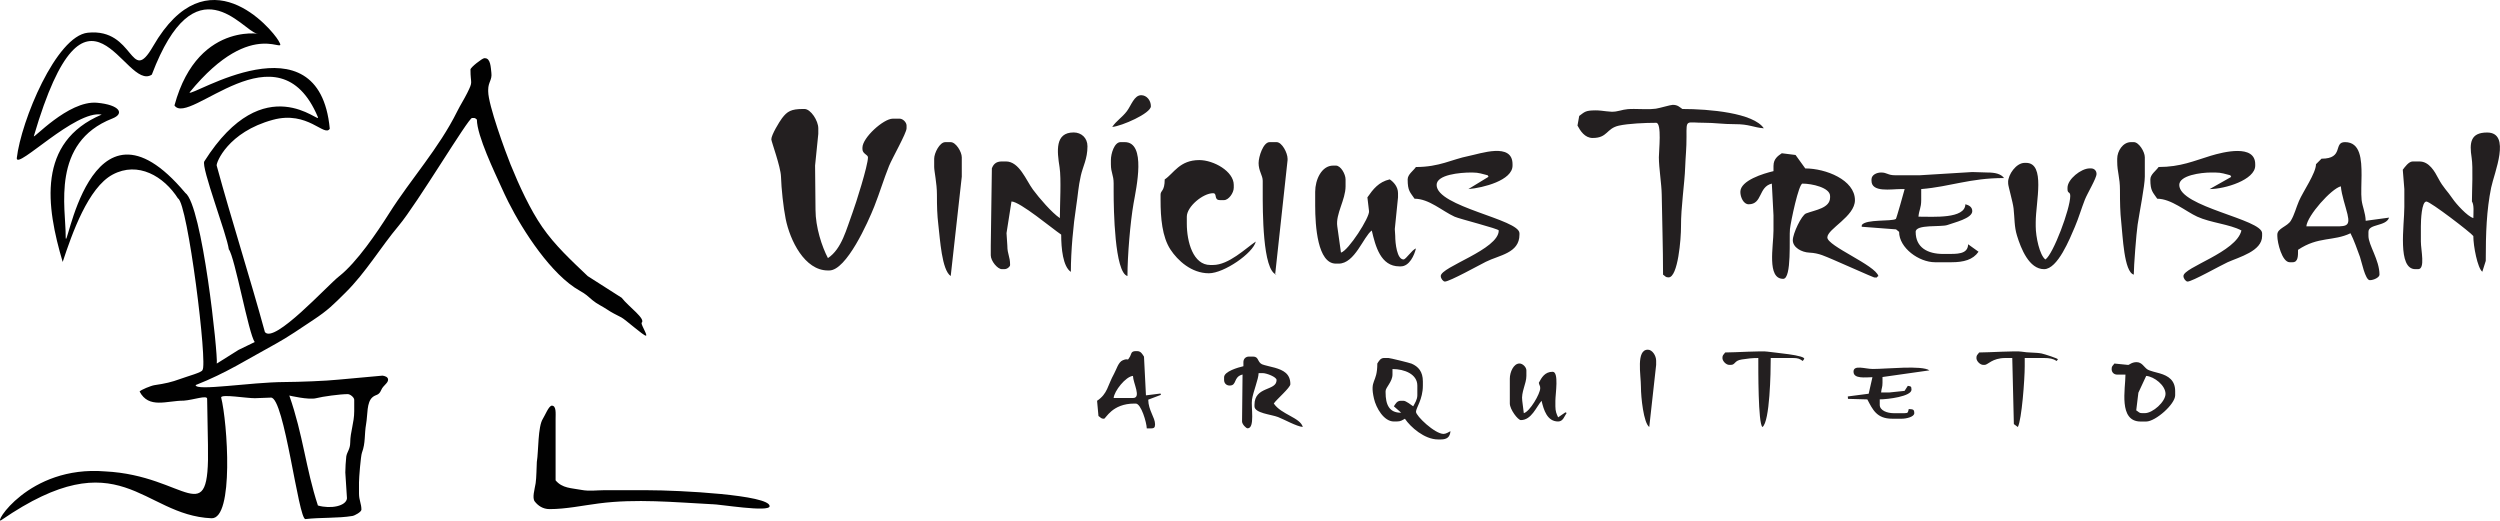
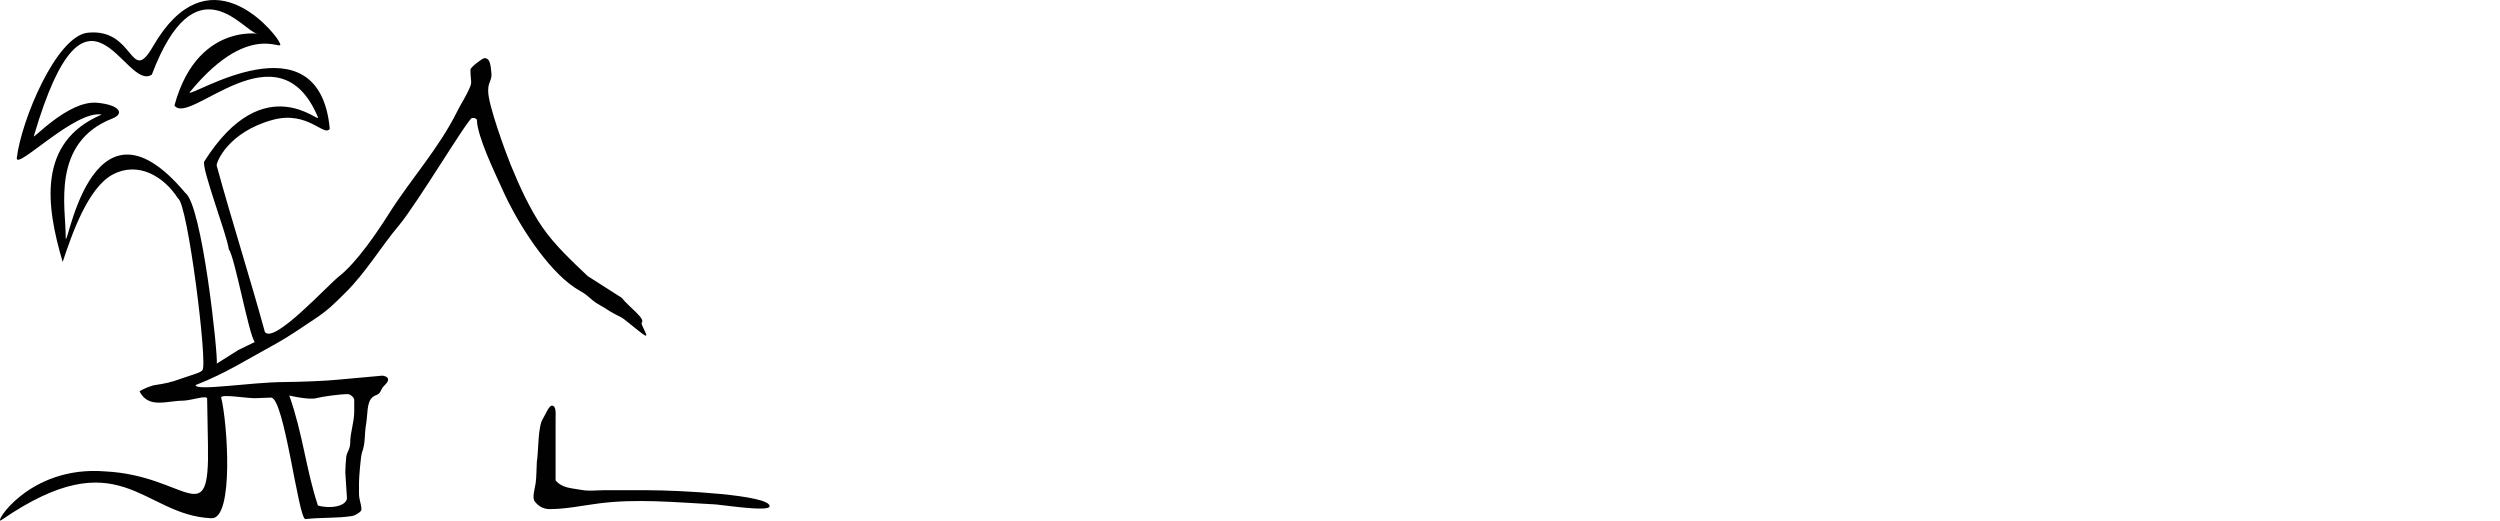
<svg xmlns="http://www.w3.org/2000/svg" id="Camada_2" data-name="Camada 2" viewBox="0 0 754.46 157.09">
  <defs>
    <style>      .cls-1 {        fill: #231f20;      }      .cls-1, .cls-2 {        fill-rule: evenodd;      }      .cls-2 {        fill: #010101;      }    </style>
  </defs>
  <g id="Camada_1-2" data-name="Camada 1">
-     <path class="cls-1" d="M232.77,42.06c0-1.35,2.44-5.33,3.22-6.37,1.59-2.11,2.79-2.8,6.37-2.8h.42c1.88,0,4.17,3.54,4.17,5.83v1.67l-.97,9.57.13,13.35c0,5.23,1.93,11.13,3.75,14.58,4.22-2.83,5.56-8.75,7.45-13.8.93-2.49,4.63-14.13,4.63-16.61,0-.82-1.67-1.03-1.67-2.5v-.42c0-3,6.36-8.75,9.16-8.75h2.08c.97,0,2.08,1.11,2.08,2.08v.83c0,1.43-4.36,9.07-5.29,11.37-1.66,4.14-2.79,8.01-4.45,12.21-1.89,4.76-8.4,19.32-13.59,19.32h-.42c-7.02,0-11.44-9.09-12.74-15.59-.7-3.5-1.29-9.04-1.41-12.75-.1-3-2.92-10.61-2.92-11.24M535.21,49.98v1.67c-2.98.69-10,2.81-10,6.25,0,1.62.96,3.75,2.5,3.75,4.21,0,2.9-5.27,7-6.24l.5,9.58v4.58c0,4.74-2.06,14.58,2.92,14.58,2.65,0,1.77-12.49,2.05-15.03.26-2.33,2.65-13.71,3.78-13.71,2.84,0,8.33,1.2,8.33,3.75v.42c0,3.26-4.46,3.77-7.25,4.83-1.38.53-4,6.09-4,8.08,0,2.22,2.69,3.65,4.99,3.75,3,.13,4.82,1.16,7.09,2.08,1.42.57,12.24,5.42,12.5,5.42,1.59,0,.15.13,1.25-.42-.88-3.29-15.41-9.06-15.41-11.66s8.33-6.3,8.33-11.25c0-6.14-8.85-9.58-14.99-9.58l-2.93-4.06-4.15-.52c-1.21.81-2.5,1.74-2.5,3.75M481.47,33.31c-3.1,0-3.26.5-4.89,1.68l-.52,2.9c.84,1.59,2.21,3.75,4.58,3.75,4.58,0,4.05-2.87,7.93-3.73,2.78-.62,7.85-.85,11.23-.85,1.77,0,.81,8.56.82,10.42.01,3.25.81,8.03.86,11.22.11,7.76.4,15.84.4,24.18.75.5.73.83,1.67.83,2.84,0,3.78-11.73,3.75-15.41-.04-5.76,1.09-12.92,1.26-17.9.11-3.23.42-5.51.4-9.18-.03-5.42-.19-4.15,5.42-4.17,3-.01,5.59.43,9.16.42,4.34-.02,5.58.99,8.75,1.25-3.11-4.64-16.42-5.83-24.58-5.83-.9-.6-1.39-1.25-2.92-1.25-.65,0-3.96,1-5.09,1.16-1.72.26-4.73.09-6.58.08-3.16-.02-3.35.41-5.5.76-1.81.29-3.81-.34-6.17-.34M700.6,47.89c6.88,0,3.46-5,7.08-5,4.69,0,5.01,5.21,5,10,0,2.14-.2,5.48.02,7.47.22,1.93,1.17,3.93,1.23,6.27l7.06-.96c-.92,2.72-6.23,1.82-6.23,4.3v1.25c0,2.73,3.33,7.24,3.33,11.66,0,.83-1.73,1.67-2.92,1.67-1.4,0-2.51-5.79-2.97-7.03-.77-2.08-1.85-5.21-2.86-7.13-5.17,2.48-9.71.9-15.83,5,0,1.78.08,3.75-1.67,3.75h-.83c-2.33,0-3.75-5.93-3.75-7.92v-.42c0-1.92,3.02-2.41,4.1-4.23,1.07-1.79,1.55-3.86,2.43-5.91,1.2-2.81,5.14-8.43,5.14-11.11l1.67-1.67M703.1,68.31c4.71,0,6.28.35,5.33-3.66-.55-2.31-1.78-5.8-2-8.42-2.81.65-10.15,8.85-10.41,12.08h7.08ZM746,60.81c.69,1.09.42,3.22.42,5-1.78-.47-5.26-4.35-6.25-5.83-1.6-2.39-2.83-3.31-4.3-6.11-1.1-2.1-2.78-5.14-5.7-5.14h-2.08c-1.17,0-2.4,1.74-2.97,2.5l.47,5.83v5.42c0,5.55-2.17,18.75,3.33,18.75h.83c2.22,0,.83-5.78.83-8.33v-4.58c0-1.87.22-7.5,1.67-7.5,1.2,0,13.52,9.46,14.16,10.41,0,3.05,1.26,9.62,2.71,10.78l1.04-3.28c0-8.45.24-15.28,1.63-22.11.88-4.33,6.17-16.63-1.22-16.63-5.02,0-5.38,3.08-4.67,7.59.47,3.01.09,9.83.09,13.24M319.83,65.81c-2.4-1.61-6.22-6.05-8.09-8.58-2.08-2.81-4.13-8.51-8.16-8.51h-1.25c-1.85,0-2.59.98-3,2.09l-.33,23.32v2.92c0,1.71,2.04,4.17,3.33,4.17h.83c.8,0,1.67-.74,1.67-1.25,0-2.66-.83-3.17-.83-5.83l-.25-3.79,1.5-9.55c2.61.06,12.31,8.2,15,10,0,4.15.52,9.64,2.92,11.25,0-6.3.74-14.21,1.59-19.66.61-3.95.61-5.77,1.42-9.41.62-2.77,2-5.02,2-8.84,0-2.53-1.85-4.17-4.17-4.17-5.68,0-5.02,5.64-4.25,10.5.54,3.42.09,11.42.09,15.33M396.9,57.89v4.17c0,6.19.73,17.5,6.25,17.5h.83c4.9,0,7.47-8.14,10-10,1.1,4.73,2.67,10.83,8.33,10.83h.42c2.61,0,4.11-3.38,4.58-5.42-1.24.45-3.01,3.33-3.75,3.33-1.96,0-2.5-4.85-2.5-7.08l-.13-2.1.97-9.57v-1.25c0-1.93-1.32-3.38-2.5-4.17-3.35.78-5.02,2.96-6.74,5.43l.49,4.16c.25,1.84-6.23,11.94-8.47,12.52l-1.11-7.94c-.54-3.71,2.5-8.01,2.5-12.08v-2.08c0-1.58-1.44-4.17-2.92-4.17h-.83c-3.47,0-5.42,4.23-5.42,7.91M651.44,50.39c-.76,1.13-2.5,2.24-2.5,3.75,0,3.52.76,3.86,2.08,5.83,4.22,0,8.63,3.85,12.08,5.42,4.12,1.87,9.74,2.26,13.33,4.16-1.53,6.58-17.5,11.1-17.5,13.75,0,.8.74,1.67,1.25,1.67,1.37,0,10.05-4.92,12.08-5.83,3.49-1.57,10.41-3.34,10.41-7.92v-.83c0-4.26-25-7.93-25-14.58,0-2.89,6.52-3.75,9.58-3.75h1.25c1.98,0,3.01.47,4.58.83l.26.5-6.5,3.67c4.64,0,13.75-2.8,13.75-7.08v-.42c0-6.12-9.62-3.7-13.4-2.56-4.99,1.5-9.09,3.4-15.77,3.4M427.31,50.39c-.76,1.13-2.5,2.24-2.5,3.75,0,3.52.76,3.86,2.08,5.83,4.36,0,8.31,3.7,12.08,5.42,1.52.69,13.33,3.64,13.33,4.16,0,5.76-17.5,10.97-17.5,13.75,0,.8.74,1.67,1.25,1.67,1.4,0,10.38-4.98,12.36-5.97,3.98-2.01,10.14-2.57,10.14-8.19v-.42c0-4.22-25-7.97-25-14.58,0-3.11,7.05-3.75,10.41-3.75h.42c1.98,0,3.01.47,4.58.83l.25.46-6.08,3.71c4.49-.37,13.33-2.65,13.33-7.08v-.42c0-6.68-9.72-3.18-13.3-2.47-5.06,1-8.72,3.31-15.86,3.31M351.49,54.14c0,3.63-1.25,3.3-1.25,4.58v1.67c0,5.37.47,11.08,2.99,14.92,2.16,3.29,6.32,7.16,11.59,7.16,4.55,0,13.35-6.07,14.16-9.58-3.04,2.04-8.15,7.08-12.91,7.08h-.83c-5.16,0-7.08-6.93-7.08-12.5v-2.08c0-3.05,4.89-7.08,7.92-7.08,1.37,0,.12,2.08,2.08,2.08h1.25c1.33,0,2.92-2.12,2.92-3.75v-.83c0-4.12-6.09-7.5-10.41-7.5-5.93,0-7.68,4-10.41,5.83M564.79,54.14v.42c0,3.59,5.95,2.5,8.75,2.5h1.25c-.15.63-2.48,8.92-2.65,9.02-1.41.82-8.94,0-10.27,1.81l-.04.54,10.37.79.92.75c0,4.86,6,9.17,10.83,9.17h5c3.61,0,6.45-.72,8.14-3.17l-3.14-2.25c-.07,3.1-3.43,2.92-6.67,2.92h-.83c-4.7,0-8.33-1.9-8.33-6.67,0-2.36,7.71-1.38,9.59-2.07,1.96-.73,7.49-1.97,7.49-4.18,0-1.28-1.03-1.8-2.08-2.08-.1,4.46-9.56,3.75-14.16,3.75.17-2.02.83-2.61.83-5v-3.33c8.92-.74,14.64-3.33,25-3.33-.94-1.29-2.78-1.67-5-1.67l-4.59-.14-15.82.97h-7.5c-2.17,0-2.41-.83-4.17-.83-1.4,0-2.92.74-2.92,2.08M606.03,54.98v.42c0,.76,1.43,5.59,1.64,7.53.33,3.08.19,5.44,1.02,8.15,1.21,3.96,3.66,10.15,8.18,10.15,4.11,0,7.79-9.25,9.3-12.78,1.14-2.66,1.94-5.47,3.02-8.22.75-1.89,3.51-6.44,3.51-7.74,0-.98-.69-1.67-1.67-1.67h-.42c-2.56,0-6.67,3.27-6.67,5.83v.42c0,1.45.83.64.83,2.08,0,3.86-5.14,17.58-7.5,19.16-1.74-1.28-2.92-6.84-2.92-10v-1.25c0-6.05,3.05-17.91-2.92-17.91h-.42c-2.55,0-5,3.52-5,5.83M281.92,47.89v2.5c0,1.32.83,4.91.83,8.33,0,3.62.06,6.05.43,9.15.52,4.36,1.03,13.62,3.73,15.43l3.34-29.99v-5.83c0-1.7-1.81-4.58-3.33-4.58h-1.67c-1.66,0-3.33,3.28-3.33,5M638.94,47.89v.83c0,3.31.84,4.72.83,8.75,0,3.64.05,6.56.39,9.61.45,4.04.83,15.01,3.78,15.8,0-2.57.77-12.47,1.16-15.09.57-3.78,2.17-11.78,2.17-14.49v-5.83c0-1.7-1.81-4.58-3.33-4.58h-.83c-2.5,0-4.17,2.74-4.17,5M379.82,49.14c0,2.52,1.25,3.75,1.25,5.42v3.33c0,5.5-.09,23.86,4.17,25l-.42-.05,3.75-34.53v-.42c0-1.72-1.67-5-3.33-5h-2.08c-1.95,0-3.33,4.43-3.33,6.25M335.25,48.31v1.25c0,2.66.83,3.17.83,5.83v2.5c0,5.19.28,24.38,4.17,25.41,0-6.06.85-16.28,1.84-21.91.83-4.72,3.92-18.5-2.67-18.5h-1.25c-1.87,0-2.92,3.44-2.92,5.42M335.66,38.31c2.83-.24,11.66-4.1,11.66-6.25,0-1.78-1.28-3.33-2.92-3.33-2.13,0-3.02,3.09-4.33,4.83-1.41,1.87-3.18,2.9-4.42,4.75" />
-     <path class="cls-1" d="M375.24,109.28c0-.98.69-1.67,1.67-1.67h1.25c1.76,0,1.25,1.61,2.68,2.32.48.25,3.21.84,3.94,1.06,2.41.72,4.63,1.72,4.63,4.95,0,1.05-4.16,4.58-5,5.83,2.23,3.33,7.99,4.24,8.75,7.08-1.87-.16-5.55-2.24-7.44-2.98-2.1-.82-7.14-1.16-7.14-3.27v-.42c0-5.73,6.67-4.08,6.67-7.5,0-.93-3.06-2.08-4.17-2.08h-1.25c-.04,1.85-1.63,5.56-2,8-.33,2.18.96,8.66-1.33,8.66-.45,0-1.67-1.22-1.67-2.08l.15-14.16c-2.89.73-1.59,3.33-3.9,3.33-.97,0-1.67-.69-1.67-1.67v-.83c0-1.76,4.22-2.96,5.83-3.33v-1.25M420.65,127.2c-3.03,0-5.37-4.1-6.01-6.91-1.36-5.95,1.01-4.45,1.01-10.59.48-.71.91-1.67,2.08-1.67h1.25c.44,0,6.49,1.48,7.03,1.72,2.01.88,3.39,2.38,3.39,5.36v1.25c0,4.17-2.08,6.75-2.08,7.92,0,1.24,5.68,6.67,8.33,6.67.71,0,1.56-.55,2.08-.83-.15,1.77-1.04,2.5-2.92,2.5h-.83c-4.11,0-8.32-3.75-10-6.25-.82.43-1.23.83-2.5.83h-.83ZM420.23,113.03c0,2.16-2.08,3.9-2.08,5v.42c0,3.57,1.04,6.17,4.7,6.1l-2.2-1.93c.48-.71.91-1.67,2.08-1.67h.83c.74,0,2.32,1.27,2.92,1.67.49-.92,1.25-2.03,1.25-3.33v-2.92c0-3.47-3.9-5-7.5-5v1.67ZM331.08,120.95c3.22-2.16,3.12-4.54,5.14-8.19.75-1.35,1.26-3.47,2.62-4.04,1.99-.84,1.14.6,2.19-1.14.39-.64.21-1.62,1.71-1.62h.42c1.18,0,1.61.96,2.08,1.67l.59,11.68,4.4-.55.12.4-3.83,1.45c.05,3.24,2.06,5.36,2.06,7.43,0,.96-.29,1.25-1.25,1.25h-1.25c-.04-1.77-1.71-7.5-3.33-7.5h-.42c-6.76,0-8.61,4.58-9.16,4.58-.93,0-.91-.33-1.67-.83l-.42-4.58M341.91,120.11c2.63,0,.05-4.49,0-6.67-2.2.18-5.66,4.58-5.83,6.67h5.83ZM642.27,110.12c.26.04,1.03-.83,2.5-.83,1.65,0,2.25,1.5,3.25,2.17.75.5,2.74.91,3.78,1.22,2.58.76,4.63,2.08,4.63,5.36v1.25c0,2.7-5.95,7.92-8.75,7.92h-1.67c-6.76,0-4.58-9.91-4.58-14.16h-2.5c-.98,0-1.67-.69-1.67-1.67s.33-.91.83-1.67l4.17.42M653.52,118.86c0-2.54-3.38-5.21-5.83-5.42l-2.36,5.07-.65,5.33c.85.51.83.84,1.76.84h.83c2.42,0,6.25-3.45,6.25-5.83ZM455.64,114.28v7.5c0,1.75,2.43,5,3.33,5,3.21,0,4.67-4.02,6.25-5.83.65,2.77,1.69,6.25,5,6.25,1.51,0,1.88-1.6,2.57-2.57l-.36-.2-2.21,1.52c-.48-1.01-.83-1.82-.83-3.33v-1.67c0-2.06,1.13-8.75-.83-8.75-2.37,0-3.34,1.77-4.17,3.33.27,1.12.42.79.42,1.67,0,1.59-3.1,6.99-4.95,7.49l-.47-3.74c-.39-2.58,1.25-5.14,1.25-7.5v-1.67c0-.97-1.11-2.08-2.08-2.08-1.77,0-2.92,2.58-2.92,4.58M559.37,112.2c0,2.18,3.59,1.67,5.7,1.63l-1.13,4.99-6.3.82.05.73,5.84.16c1.62,3.07,2.81,5.83,7.5,5.83h2.92c1.37,0,3.75-.56,3.75-1.67,0-1.26-.49-1.15-1.67-1.25-.25.93-.1,1.25-1.25,1.25h-3.33c-1.88,0-4.17-.79-4.17-2.5v-1.67c2.46,0,9.58-.9,9.58-2.92,0-1.15-.32-1-1.11-1.16l-.98,1.52-4.58.48h-2.5c.11-1.3.42-1.48.42-2.92v-1.74s14.16-2.01,14.16-2.01c-2.29-1.59-12.84-.42-17.08-.42-2.31,0-5.83-1.36-5.83.83M520.63,106.37c-.5.75-.83.73-.83,1.67s1.11,2.08,2.08,2.08h.42c1.46,0,1.01-1.31,3.36-1.64,1.9-.27,2.93-.44,4.97-.44,0,3.2-.09,19.85,1.25,20.83,2.24-1.64,2.5-16.45,2.5-20.83h6.67c1.54,0,2.02.21,2.99.9l.35-.49c1.24-1.24-9.67-2.09-11-2.33-1.49-.28-9.89.25-12.75.25M597.28,106.37c-.5.75-.83.73-.83,1.67s1.11,2.08,2.08,2.08h.42c.95,0,2.25-2.08,6.25-2.08h2.07s.48,19.94.48,19.94l1.2.89c1.19-2.24,2.08-14.45,2.08-18.33v-2.5h5.83c1.64,0,2.77.21,3.82.9l.35-.49c.22-.22-4.05-1.6-4.89-1.77-1.78-.36-4.04-.18-6.11-.56-1.49-.28-9.89.25-12.75.25M497.72,128.86l2.08-18.75v-1.25c0-1.52-1.15-3.33-2.5-3.33-3.61,0-2.1,7.54-2.09,11.26,0,3.12.8,10.82,2.51,12.07" />
    <path class="cls-2" d="M162.03,139.27c.5-3.2.28-10.54,1.8-12.89.63-.97,1.79-3.96,2.71-3.96,1.39,0,1.13,2.39,1.13,3.97-.02,4.24,0,8.6,0,12.87,0,1.9,0,3.8,0,5.7,2.02,2.43,4.79,2.31,7.76,2.88,2.45.46,4.58.1,6.68.1h13.31c9.59,0,36.84,1.42,36.84,4.81,0,1.95-15.16-.6-17.44-.6h-.23c-11.24-.59-22.59-1.68-33.83-.23-4.92.63-9.94,1.72-14.91,1.72-2.03,0-3.48-1.04-4.46-2.29-.86-1.09-.04-3.64.26-5.54.24-1.53.27-5.01.36-6.54M87.31,119.38c4.19,11.91,4.93,21.9,8.63,33.17,3.91,1.13,8.57.16,8.77-2.17l-.5-7.8c-.04-.53.18-4.21.29-4.83.23-1.39,1.18-2.19,1.19-4.18.02-3.27,1.21-5.95,1.21-9.51v-3.41c0-.71-1.21-1.71-1.95-1.71-2.28,0-7.61.72-9.5,1.22-2.27.61-8.13-.79-8.13-.79M10.24,41.03c-.69,1.51,10.34-10.81,19.05-10.02,6.85.63,8.41,3.28,4.61,4.76-18.58,7.27-14.02,27.11-14.08,35.46-.06,8.35,6.76-47.99,36.08-13.04,5.15,3.65,9.94,49.16,9.52,51.53l6.4-4.02c.18-.13.37-.2.53-.28l4.53-2.2c-1.82-2.29-6.01-25.69-7.83-27.98-.56-4.42-8.44-24.87-7.39-26.54,18.22-28.8,35.37-10.73,34.27-13.37-12-28.57-38.91,3.02-43.28-3.51,7.32-27.04,29.14-20.79,24.83-21.71-4.31-.91-18.56-22.14-31.66,12.41-8.17,5.47-19.46-36.36-35.59,18.5ZM66.74,119.9c.26-.99,7.41.27,10.17.27l4.86-.18c4.04-.15,8.29,36.91,10.41,36.66,4.55-.53,9.85-.21,14.17-.94.73-.12,2.72-1.22,2.72-1.91,0-1.83-.73-2.8-.73-4.87v-3.41c0-1.39.54-7.96.88-8.87,1.15-3.08.69-5.45,1.27-8.72.5-2.81.12-6.52,1.93-8.06,1.08-.93,1.86-.38,2.65-2.22.6-1.38,2.05-2,2.05-3.07,0-.88-1.08-1.13-1.68-1.22l-13.43,1.22c-3.6.38-11.78.69-16.07.71-10.38.04-26.9,2.83-26.9.92,9.3-3.65,15.67-7.83,24.29-12.52,3.39-1.84,7.86-4.91,11.17-7.11,4.54-3,6.04-4.59,9.76-8.27,6.14-6.07,10.56-13.64,16.09-20.23,5.56-6.63,20.98-32.48,22.11-32.48h.49c.55,0,.54.19.97.49,0,4.86,5.48,16.16,7.31,20.23.7,1.55,1.43,3.13,2.19,4.63,4.43,8.81,13.01,22,21.5,26.76,1.99,1.12,2.31,1.55,3.92,2.91,1.32,1.12,2.91,1.79,4.32,2.74,1.52,1.03,2.72,1.57,4.38,2.44,1.17.61,6.64,5.5,7.37,5.5.65,0-1.31-2.96-1.31-3.85,1.45-1.19-3.84-4.82-5.99-7.59l-10.25-6.54c-4.89-4.67-9.83-9.19-13.71-14.8-3.63-5.23-6.99-12.51-9.59-18.92-1.5-3.7-6.73-17.94-6.73-22.03v-.49c0-2.33,1.23-2.92.96-5.1-.19-1.57-.22-4.41-1.93-4.41h-.24c-.56,0-4.14,2.76-4.14,3.41,0,4.59.89,3.34-.97,7.07-.99,1.98-2.03,3.56-3.01,5.52-5.58,11.26-13.92,20.32-20.58,30.84-3.66,5.78-9.77,14.82-15.12,19-3.48,2.72-19.6,20.49-22.36,16.79-4.53-16.57-10.03-33.68-14.55-50.24-.18-.86,3.37-10.11,16.96-13.8,10.57-2.87,15.55,5.31,17.17,2.69-3.24-34.67-42.31-9.16-42.31-10.96,19.51-23.88,30.11-10.08,26.78-15.71-2.02-3.42-21.37-26.67-37.81,1.81-6.96,12.06-5.41-5.58-19.67-4.12-9.55.98-20.16,26.64-21.45,37.89,0,3.53,17.71-14.66,25.63-13.18-19.59,8.28-16.76,27.68-11.77,44.47,2.83-8.6,7.7-22.41,15.06-26.36,7.68-4.12,15.49.53,19.74,7.2,2.92,1.3,9.05,50.44,7.37,51.79-.07.69-4.46,1.86-6.61,2.65-2.76,1.01-4.6,1.42-7.85,1.9-1.03.15-4.16,1.42-4.5,1.93,2.79,5.28,8.18,2.74,13.33,2.75,2.95-.22,7.03-1.75,7.05-.58l.25,13.97c.53,26.76-6.3,9.19-31.02,7.96-23.28-1.91-34.11,16.61-31.33,14.69,35.9-24.67,42.33-1.45,63.4-.55,6.85.29,4.84-28.96,2.92-36.49Z" />
  </g>
</svg>